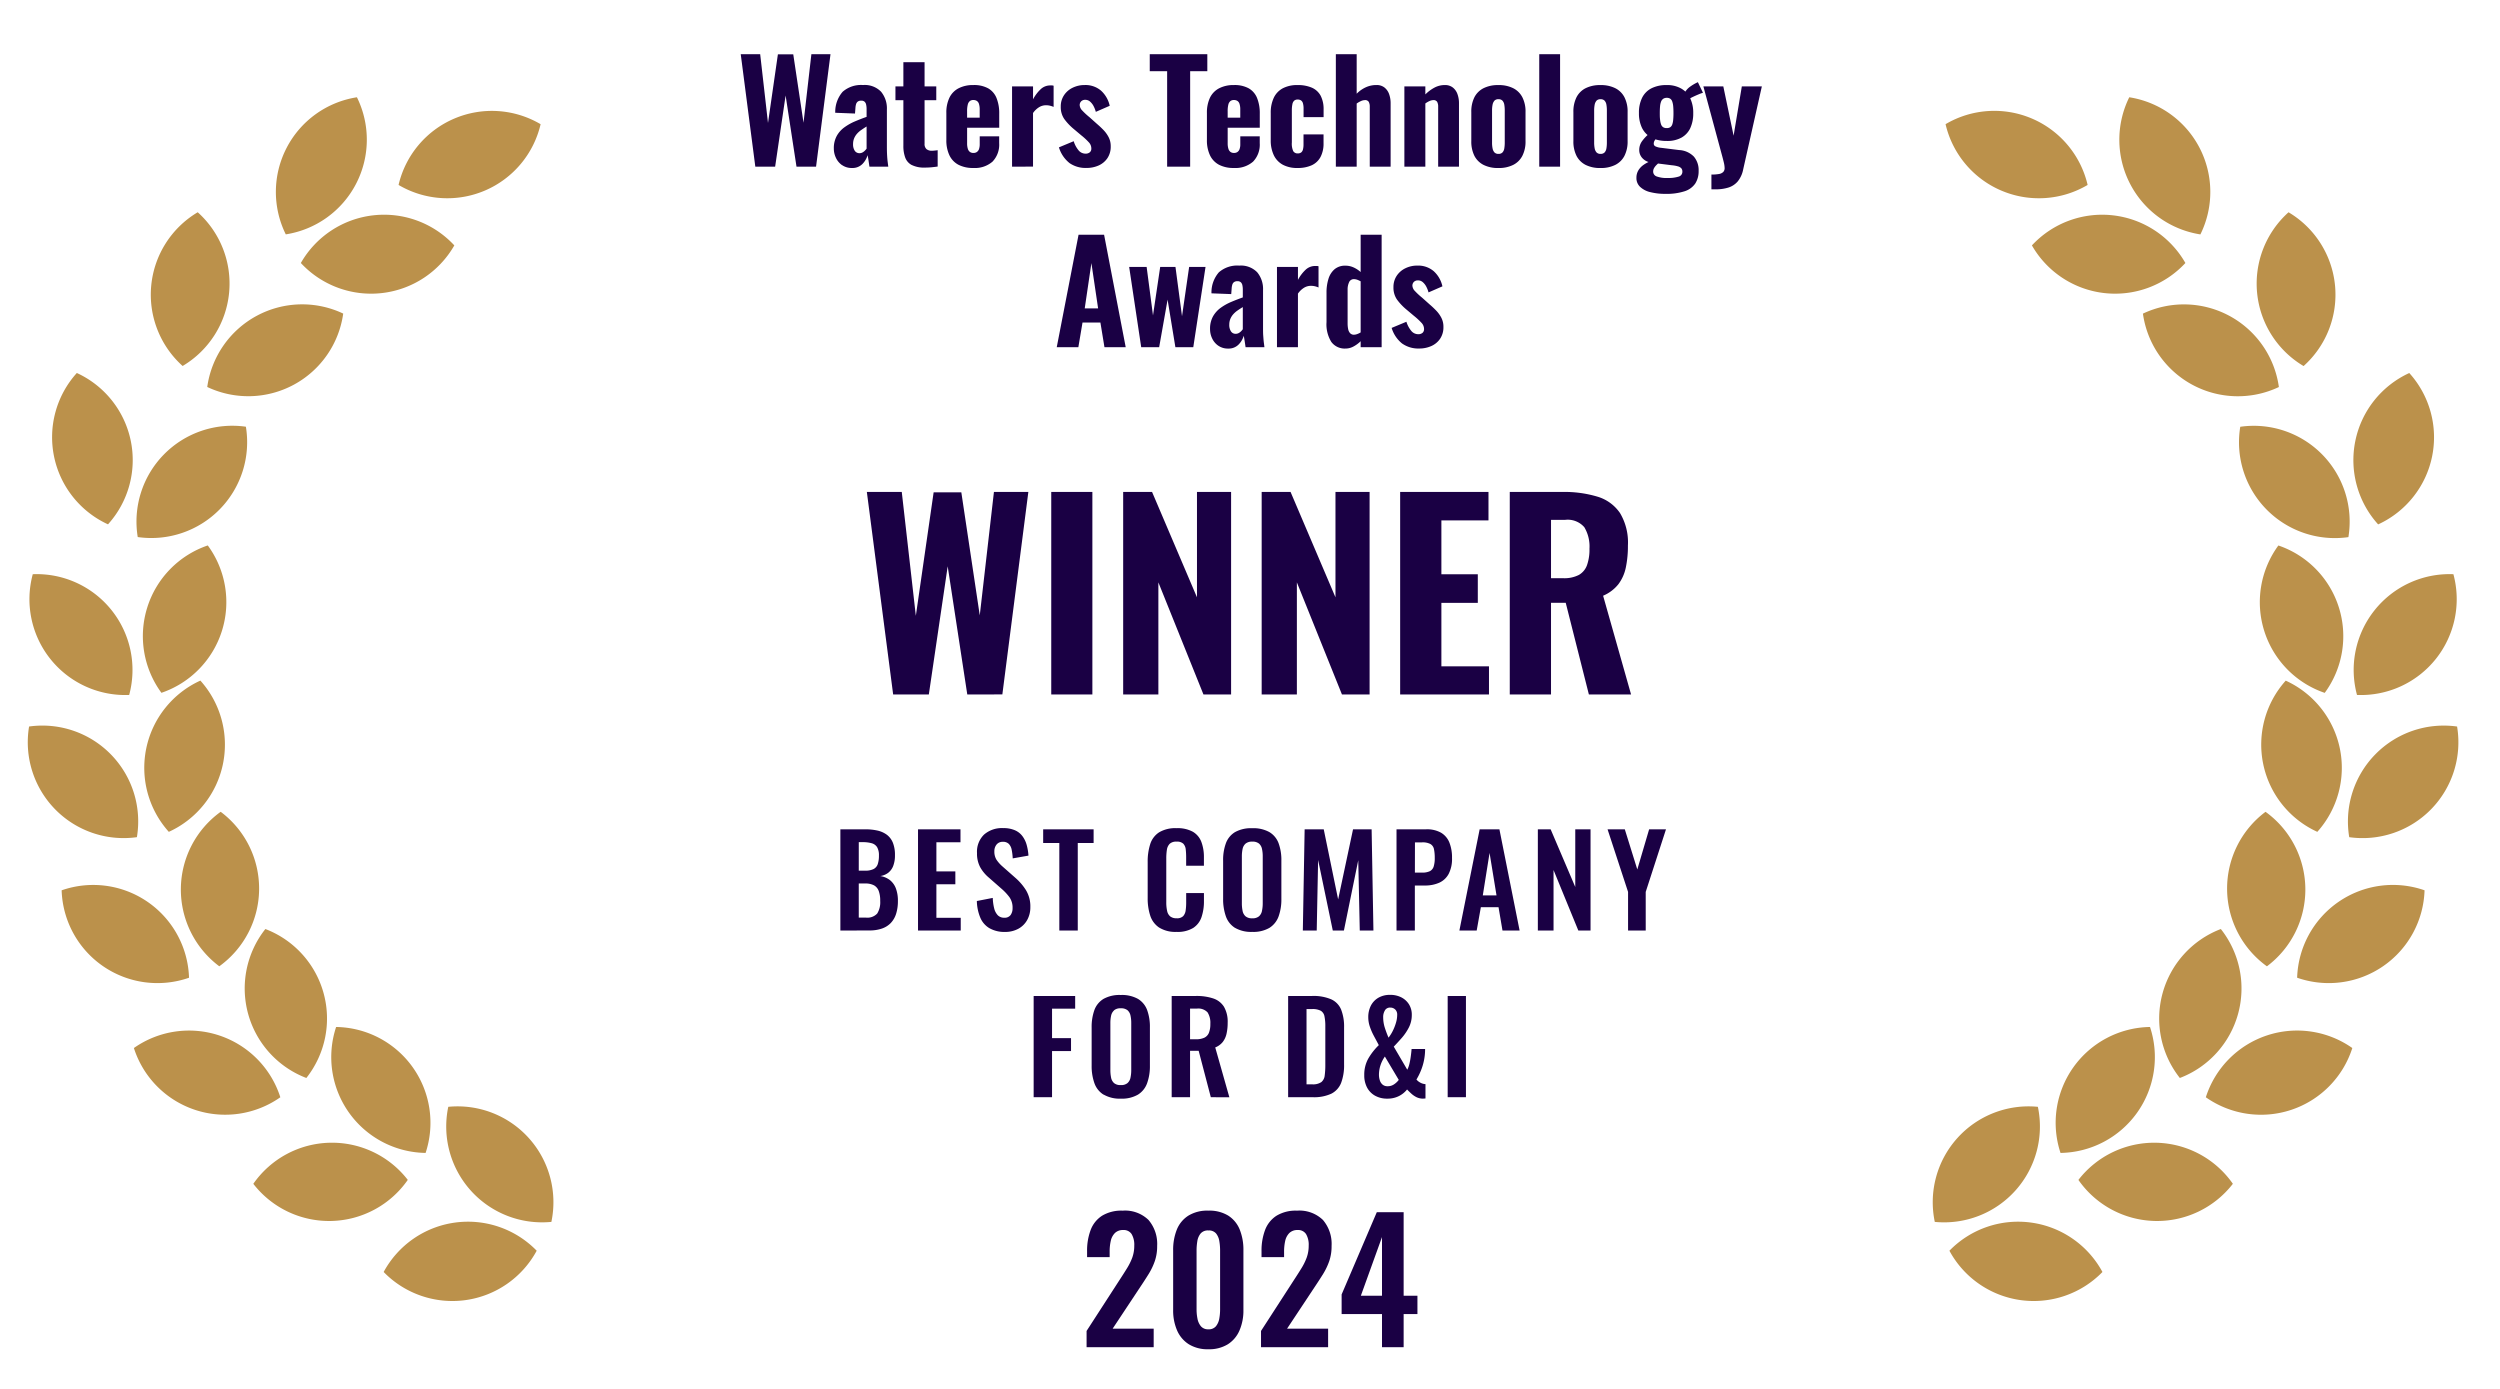
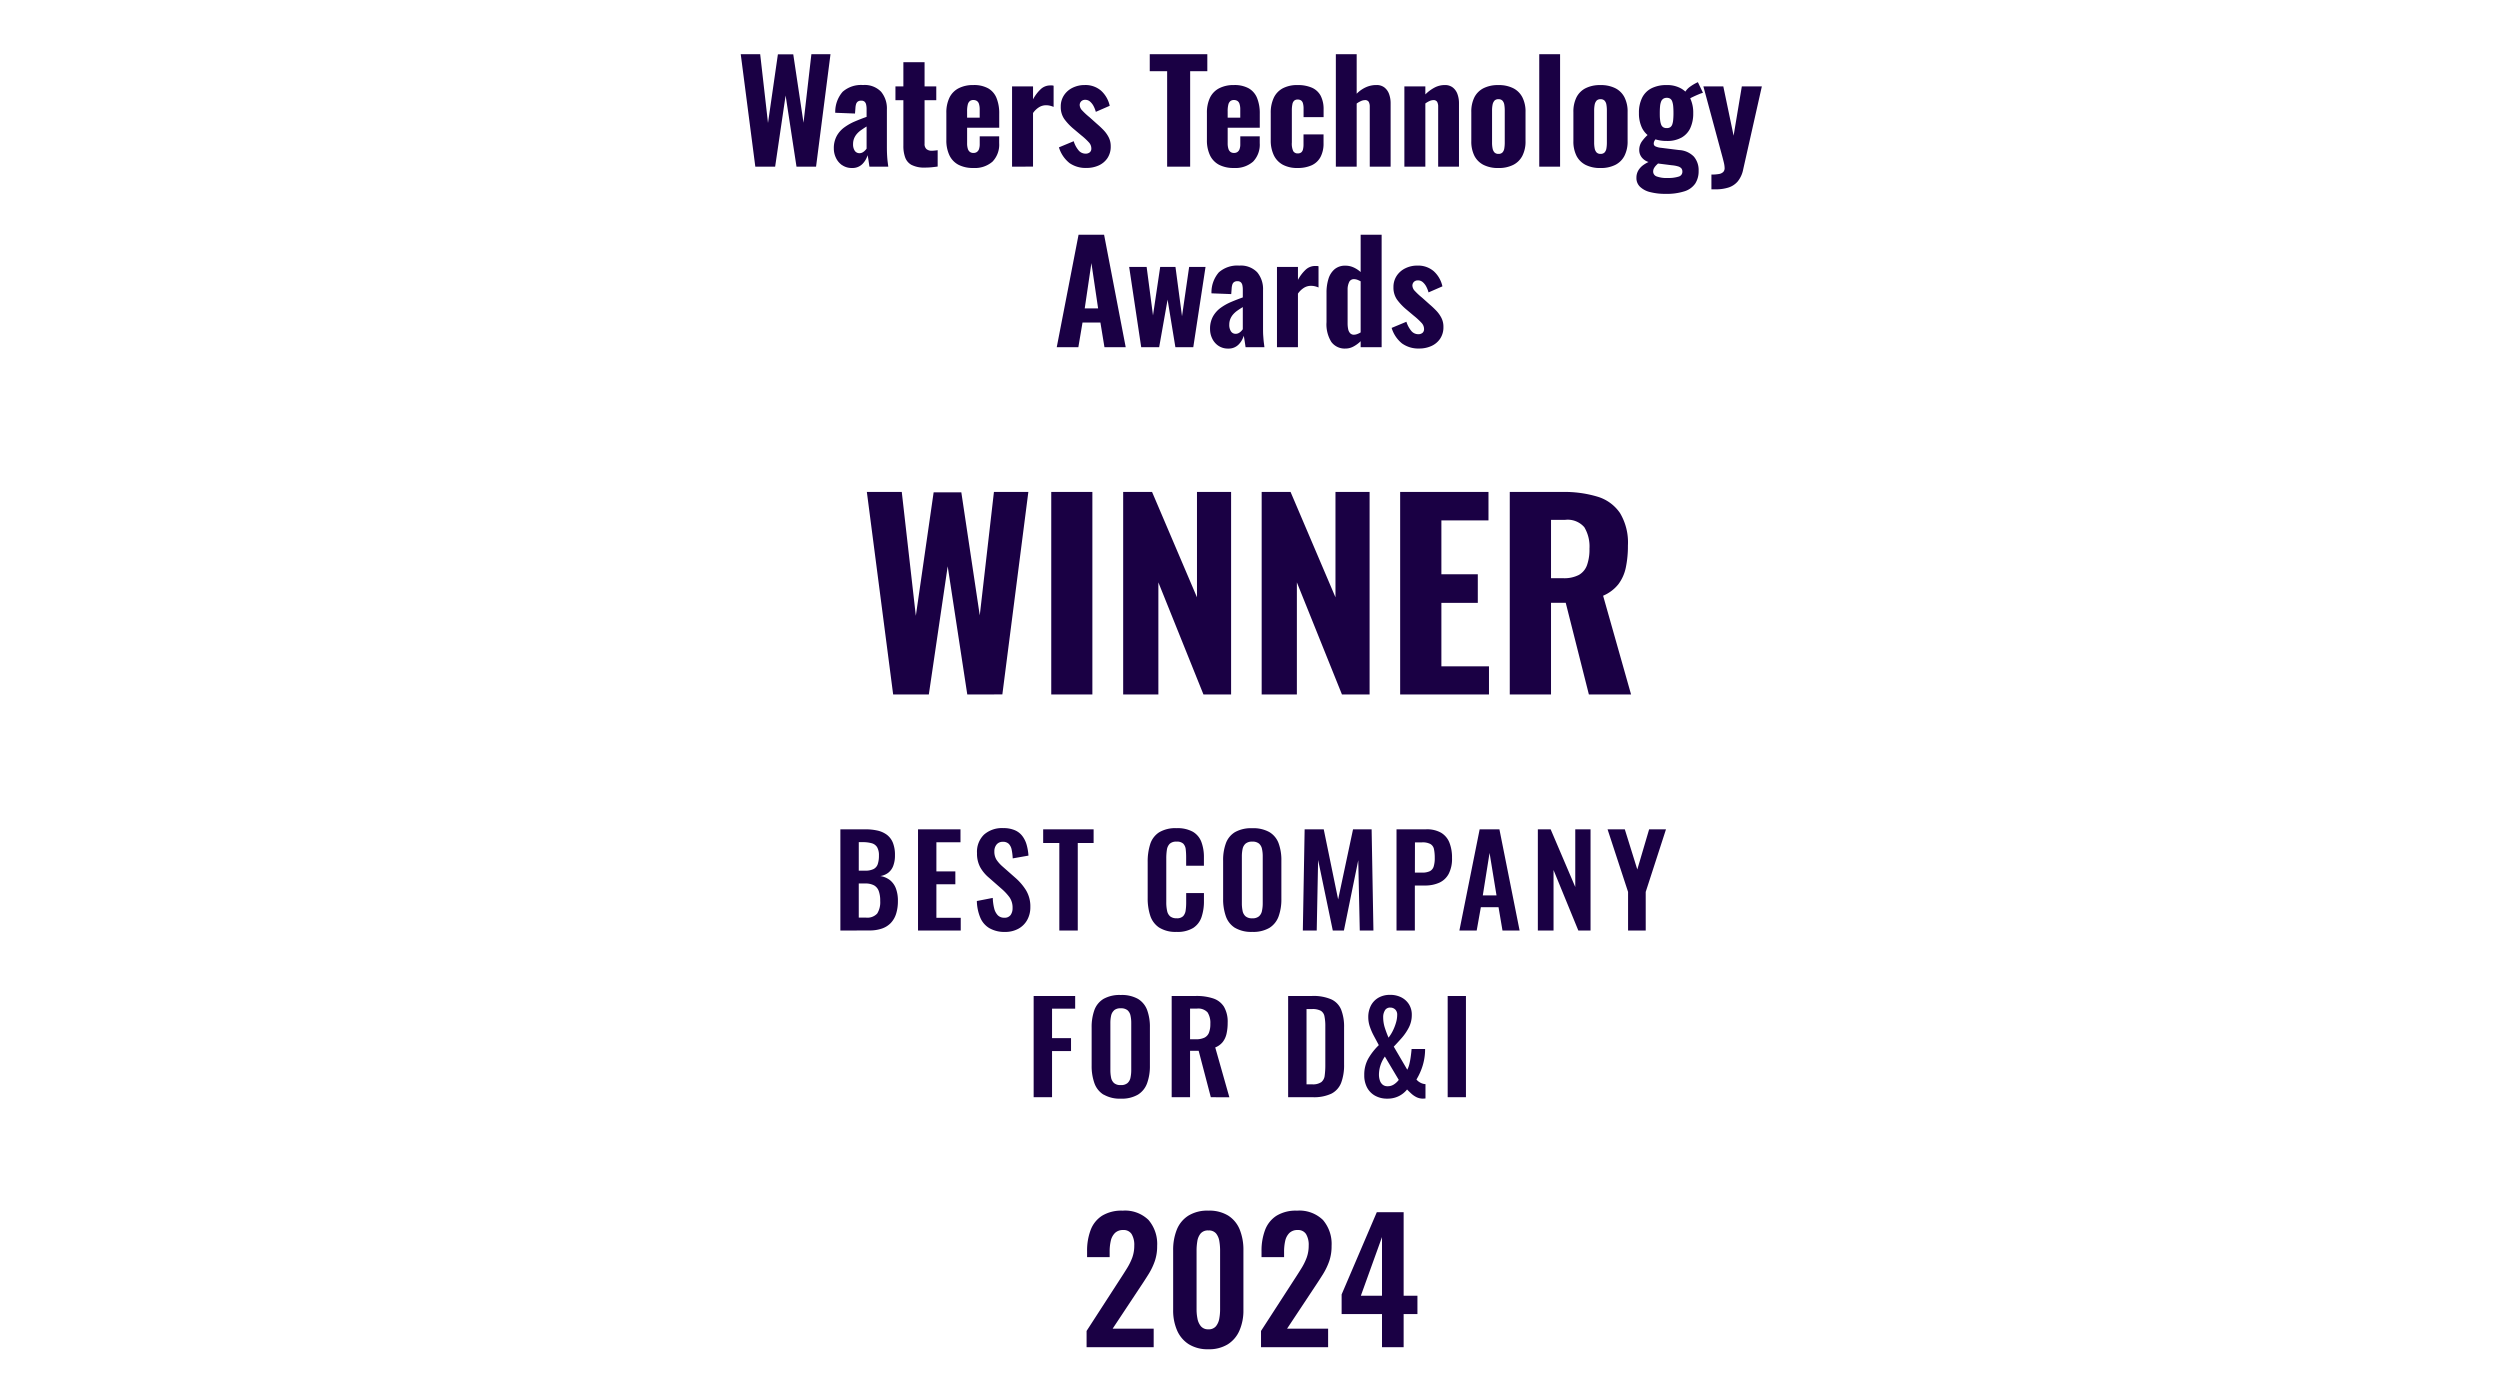
<svg xmlns="http://www.w3.org/2000/svg" viewBox="0 0 180 100">
-   <path fill="#bb914b" d="M32.276 79.691a6.9 6.9 0 0 1 7.423 8.285 6.9 6.9 0 0 1-7.423-8.285m-4.652 11.892a6.9 6.9 0 0 1 11.018-1.531 6.9 6.9 0 0 1-11.018 1.531m-3.423-17.64a6.9 6.9 0 0 1 6.442 9.068 6.9 6.9 0 0 1-6.442-9.069m-5.962 11.293a6.9 6.9 0 0 1 11.121-.283 6.9 6.9 0 0 1-11.121.283m.867-18.346a6.9 6.9 0 0 1 2.951 10.726 6.9 6.9 0 0 1-2.95-10.726M9.64 75.458a6.9 6.9 0 0 1 10.544 3.545A6.9 6.9 0 0 1 9.64 75.458m6.249-17.009a6.9 6.9 0 0 1-.1 11.124 6.9 6.9 0 0 1 .1-11.124M4.438 64.103a6.9 6.9 0 0 1 9.172 6.294 6.9 6.9 0 0 1-9.172-6.294m9.989-15.1a6.9 6.9 0 0 1-2.272 10.89 6.9 6.9 0 0 1 2.272-10.89m.533-9.732a6.9 6.9 0 0 1-3.337 10.612 6.9 6.9 0 0 1 3.337-10.612m2.744-8.547a6.9 6.9 0 0 1-7.787 7.944 6.9 6.9 0 0 1 7.787-7.944M2.094 52.309a6.9 6.9 0 0 1 7.763 7.967 6.9 6.9 0 0 1-7.763-7.966m.266-10.967a6.9 6.9 0 0 1 6.941 8.694 6.9 6.9 0 0 1-6.942-8.694m3.177-14.486a6.9 6.9 0 0 1 2.24 10.896 6.9 6.9 0 0 1-2.243-10.9m19.178-4.275a6.9 6.9 0 0 1-9.789 5.284 6.9 6.9 0 0 1 9.789-5.284m-10.48-7.3a6.9 6.9 0 0 1-1.082 11.073 6.9 6.9 0 0 1 1.084-11.067m18.478 2.385a6.9 6.9 0 0 1-11.05 1.267 6.9 6.9 0 0 1 11.05-1.268m6.213-8.725a6.9 6.9 0 0 1-10.227 4.373 6.9 6.9 0 0 1 10.227-4.373m-13.226-1.94a6.9 6.9 0 0 1-5.122 9.872 6.9 6.9 0 0 1 5.122-9.872m121.029 72.688a6.9 6.9 0 0 0-7.422 8.286 6.9 6.9 0 0 0 7.422-8.286m4.649 11.892a6.9 6.9 0 0 0-11.018-1.531 6.9 6.9 0 0 0 11.018 1.531m3.424-17.64a6.9 6.9 0 0 0-6.443 9.068 6.9 6.9 0 0 0 6.443-9.069m5.966 11.291a6.9 6.9 0 0 0-11.12-.279 6.9 6.9 0 0 0 11.12.28m-.866-18.345a6.9 6.9 0 0 0-2.951 10.726 6.9 6.9 0 0 0 2.951-10.726m9.466 8.569a6.9 6.9 0 0 0-10.546 3.545 6.9 6.9 0 0 0 10.546-3.543m-6.248-17.009a6.9 6.9 0 0 0 .1 11.124 6.9 6.9 0 0 0-.1-11.124m11.45 5.651a6.9 6.9 0 0 0-9.174 6.294 6.9 6.9 0 0 0 9.174-6.293m-9.992-15.1a6.9 6.9 0 0 0 2.271 10.89 6.9 6.9 0 0 0-2.271-10.885m-.532-9.733a6.9 6.9 0 0 0 3.336 10.612 6.9 6.9 0 0 0-3.336-10.612m-2.745-8.547a6.9 6.9 0 0 0 7.786 7.945 6.9 6.9 0 0 0-7.786-7.945M176.91 52.31a6.9 6.9 0 0 0-7.765 7.967 6.9 6.9 0 0 0 7.765-7.967m-.265-10.967a6.9 6.9 0 0 0-6.941 8.694 6.9 6.9 0 0 0 6.941-8.693m-3.177-14.487a6.9 6.9 0 0 0-2.242 10.9 6.9 6.9 0 0 0 2.242-10.9m-19.177-4.276a6.9 6.9 0 0 0 9.788 5.285 6.9 6.9 0 0 0-9.788-5.285m10.485-7.298a6.9 6.9 0 0 0 1.082 11.073 6.9 6.9 0 0 0-1.082-11.072m-18.478 2.385a6.9 6.9 0 0 0 11.05 1.267 6.9 6.9 0 0 0-11.05-1.267m-6.217-8.726a6.9 6.9 0 0 0 10.228 4.373 6.9 6.9 0 0 0-10.233-4.373m13.231-1.94a6.9 6.9 0 0 0 5.121 9.875 6.9 6.9 0 0 0-5.121-9.875" />
  <path fill="#1a0044" d="M85.589 96.783a2.22 2.22 0 0 1-.842-1 3.6 3.6 0 0 1-.28-1.463v-4.3a3.9 3.9 0 0 1 .267-1.494 2.13 2.13 0 0 1 .83-1 2.6 2.6 0 0 1 1.439-.36 2.6 2.6 0 0 1 1.433.36 2.15 2.15 0 0 1 .823 1 3.9 3.9 0 0 1 .267 1.494v4.3a3.6 3.6 0 0 1-.28 1.466 2.2 2.2 0 0 1-.839 1 2.55 2.55 0 0 1-1.4.36 2.56 2.56 0 0 1-1.418-.363Zm.852-7.966a1.16 1.16 0 0 0-.235.558 4 4 0 0 0-.053.665v4.26a3.4 3.4 0 0 0 .063.635 1.2 1.2 0 0 0 .246.551.66.66 0 0 0 .542.224.66.66 0 0 0 .547-.224 1.2 1.2 0 0 0 .238-.551 3.6 3.6 0 0 0 .058-.635v-4.26a4 4 0 0 0-.053-.665 1.2 1.2 0 0 0-.231-.558.67.67 0 0 0-.559-.224.68.68 0 0 0-.563.224ZM99.504 97v-2.387h-2.907V93.2l2.532-5.921h1.933v6.014h.993v1.319h-.993V97Zm-1.523-3.706h1.523v-4.225ZM90.793 97v-1.172l2.4-3.71q.27-.413.5-.785a4.3 4.3 0 0 0 .383-.77 2.5 2.5 0 0 0 .15-.877 1.5 1.5 0 0 0-.191-.833.67.67 0 0 0-.6-.291.82.82 0 0 0-.6.214 1.14 1.14 0 0 0-.3.567 3.5 3.5 0 0 0-.081.771v.4H90.83v-.428a4.2 4.2 0 0 1 .255-1.525 2.1 2.1 0 0 1 .818-1.025 2.66 2.66 0 0 1 1.482-.369 2.43 2.43 0 0 1 1.867.671 2.65 2.65 0 0 1 .622 1.868 3.3 3.3 0 0 1-.168 1.092 4.7 4.7 0 0 1-.443.929q-.274.441-.593.917l-2 3.018h2.954V97Zm-12.559 0v-1.172l2.4-3.71q.27-.413.5-.785a4.3 4.3 0 0 0 .384-.77 2.5 2.5 0 0 0 .149-.877 1.5 1.5 0 0 0-.191-.833.67.67 0 0 0-.6-.291.82.82 0 0 0-.6.214 1.14 1.14 0 0 0-.3.567 3.4 3.4 0 0 0-.081.771v.4H78.27v-.428a4.2 4.2 0 0 1 .256-1.525 2.1 2.1 0 0 1 .818-1.025 2.67 2.67 0 0 1 1.482-.369 2.42 2.42 0 0 1 1.867.671 2.65 2.65 0 0 1 .622 1.868 3.3 3.3 0 0 1-.168 1.092 4.7 4.7 0 0 1-.443.929q-.274.441-.593.917l-2 3.018h2.954V97Zm23.761-18a1.6 1.6 0 0 1-.378-.258q-.169-.155-.308-.3a1.75 1.75 0 0 1-.593.478 1.8 1.8 0 0 1-.838.182 1.74 1.74 0 0 1-.874-.212 1.45 1.45 0 0 1-.577-.592 1.86 1.86 0 0 1-.2-.89 2.36 2.36 0 0 1 .3-1.209 4.5 4.5 0 0 1 .747-.949q-.171-.324-.348-.652a4.3 4.3 0 0 1-.294-.67 2.1 2.1 0 0 1-.116-.691 1.8 1.8 0 0 1 .186-.828 1.4 1.4 0 0 1 .54-.57 1.64 1.64 0 0 1 .849-.209 1.74 1.74 0 0 1 .8.178 1.4 1.4 0 0 1 .553.5 1.4 1.4 0 0 1 .205.769 1.95 1.95 0 0 1-.211.9 3.7 3.7 0 0 1-.51.752q-.3.34-.577.629l.973 1.662a1.8 1.8 0 0 0 .152-.418 5 5 0 0 0 .1-.541q.04-.289.058-.532h.973a4 4 0 0 1-.085.841 4 4 0 0 1-.226.735 4.4 4.4 0 0 1-.312.62.9.9 0 0 0 .281.226.85.85 0 0 0 .37.106v1.031l-.1.009a1 1 0 0 1-.094.005 1.1 1.1 0 0 1-.447-.102Zm-2.6-2.3a2.2 2.2 0 0 0-.11.677 1.3 1.3 0 0 0 .064.412.65.65 0 0 0 .2.305.53.53 0 0 0 .352.115.8.8 0 0 0 .467-.134 1.4 1.4 0 0 0 .343-.322l-1-1.682a2.4 2.4 0 0 0-.314.621Zm.319-3.95a.9.9 0 0 0-.125.489 2.5 2.5 0 0 0 .122.772q.124.381.263.7a2.8 2.8 0 0 0 .3-.475 3.5 3.5 0 0 0 .233-.588 2 2 0 0 0 .091-.581.5.5 0 0 0-.143-.384.5.5 0 0 0-.357-.137.42.42 0 0 0-.382.196Zm-20.258 6.065a1.6 1.6 0 0 1-.658-.826 3.7 3.7 0 0 1-.2-1.272v-2.735a3.6 3.6 0 0 1 .2-1.263 1.57 1.57 0 0 1 .658-.8 2.36 2.36 0 0 1 1.237-.279 2.36 2.36 0 0 1 1.242.281 1.58 1.58 0 0 1 .658.8 3.5 3.5 0 0 1 .2 1.261v2.74a3.6 3.6 0 0 1-.2 1.265 1.6 1.6 0 0 1-.658.825 2.3 2.3 0 0 1-1.242.291 2.3 2.3 0 0 1-1.235-.296Zm.76-6.069a.7.7 0 0 0-.216.382 2.5 2.5 0 0 0-.053.549v3.358a2.7 2.7 0 0 0 .051.551.7.7 0 0 0 .211.393.7.7 0 0 0 .487.146.7.7 0 0 0 .487-.146.7.7 0 0 0 .213-.393 2.6 2.6 0 0 0 .054-.551V73.67a2.5 2.5 0 0 0-.054-.549.7.7 0 0 0-.213-.382.72.72 0 0 0-.487-.141.7.7 0 0 0-.479.14ZM104.233 79v-7.29h1.315V79Zm-11.487 0v-7.29h1.719a3.24 3.24 0 0 1 1.387.243 1.4 1.4 0 0 1 .712.745 3.35 3.35 0 0 1 .21 1.277v2.663a3.6 3.6 0 0 1-.21 1.321 1.48 1.48 0 0 1-.7.783 2.94 2.94 0 0 1-1.35.257Zm1.324-.928h.409a1.05 1.05 0 0 0 .657-.161.7.7 0 0 0 .242-.472 5.5 5.5 0 0 0 .045-.762v-2.785a3.4 3.4 0 0 0-.061-.714.59.59 0 0 0-.261-.4 1.25 1.25 0 0 0-.64-.125h-.391ZM87.179 79l-.875-3.341h-.62V79h-1.323v-7.29h1.745a3.8 3.8 0 0 1 1.243.177 1.45 1.45 0 0 1 .777.6 2.15 2.15 0 0 1 .266 1.153 3.5 3.5 0 0 1-.081.786 1.5 1.5 0 0 1-.276.6 1.3 1.3 0 0 1-.538.389l1.017 3.588Zm-1.495-4.172h.419a1.4 1.4 0 0 0 .614-.115.67.67 0 0 0 .328-.36 1.7 1.7 0 0 0 .1-.638 1.4 1.4 0 0 0-.2-.823.91.91 0 0 0-.774-.272h-.487ZM74.423 79v-7.29h2.989v.915h-1.665v2.123h1.367v.93h-1.367V79Zm14.5-12.192a1.6 1.6 0 0 1-.658-.826 3.7 3.7 0 0 1-.2-1.272v-2.735a3.5 3.5 0 0 1 .2-1.263 1.56 1.56 0 0 1 .657-.8 2.36 2.36 0 0 1 1.237-.28 2.36 2.36 0 0 1 1.242.282 1.57 1.57 0 0 1 .658.8 3.5 3.5 0 0 1 .2 1.261v2.74a3.6 3.6 0 0 1-.2 1.265 1.62 1.62 0 0 1-.658.825 2.3 2.3 0 0 1-1.242.291 2.3 2.3 0 0 1-1.233-.289Zm.76-6.069a.7.7 0 0 0-.216.382 2.6 2.6 0 0 0-.053.548v3.358a2.7 2.7 0 0 0 .051.551.7.7 0 0 0 .212.394.7.7 0 0 0 .486.145.7.7 0 0 0 .487-.145.7.7 0 0 0 .213-.394 2.6 2.6 0 0 0 .054-.551v-3.358a2.5 2.5 0 0 0-.054-.548.7.7 0 0 0-.213-.382.72.72 0 0 0-.487-.141.7.7 0 0 0-.478.141Zm-6.229 6.043a1.64 1.64 0 0 1-.638-.859 4 4 0 0 1-.183-1.255v-2.6a4.1 4.1 0 0 1 .183-1.293 1.58 1.58 0 0 1 .638-.846 2.27 2.27 0 0 1 1.257-.3 2.27 2.27 0 0 1 1.177.259 1.43 1.43 0 0 1 .611.732 3.1 3.1 0 0 1 .183 1.112v.6h-1.279v-.625a5 5 0 0 0-.031-.56.7.7 0 0 0-.174-.4.65.65 0 0 0-.482-.149.68.68 0 0 0-.5.158.77.77 0 0 0-.2.427 4 4 0 0 0-.044.6v3.168a2.8 2.8 0 0 0 .064.65.68.68 0 0 0 .228.387.72.72 0 0 0 .454.128.62.62 0 0 0 .473-.157.76.76 0 0 0 .178-.42 4 4 0 0 0 .036-.584V64.3h1.279v.587a3.5 3.5 0 0 1-.174 1.142 1.5 1.5 0 0 1-.6.783 2.15 2.15 0 0 1-1.2.284 2.2 2.2 0 0 1-1.254-.314Zm-12.2.057a1.6 1.6 0 0 1-.665-.75 3.3 3.3 0 0 1-.256-1.216l1.147-.224a3.5 3.5 0 0 0 .1.751 1.1 1.1 0 0 0 .262.5.63.63 0 0 0 .466.176.52.52 0 0 0 .459-.2.83.83 0 0 0 .138-.492 1.3 1.3 0 0 0-.22-.779 3.8 3.8 0 0 0-.577-.617l-.917-.805a2.7 2.7 0 0 1-.617-.744 2.06 2.06 0 0 1-.229-1.015 1.72 1.72 0 0 1 .506-1.333 1.95 1.95 0 0 1 1.376-.467 2.05 2.05 0 0 1 .853.157 1.34 1.34 0 0 1 .545.436 1.9 1.9 0 0 1 .3.634 3.7 3.7 0 0 1 .124.753l-1.133.2a4 4 0 0 0-.073-.611.85.85 0 0 0-.2-.425.58.58 0 0 0-.439-.157.55.55 0 0 0-.454.2.75.75 0 0 0-.156.484 1.1 1.1 0 0 0 .154.607 2.5 2.5 0 0 0 .439.49l.907.8a4 4 0 0 1 .769.89 2.24 2.24 0 0 1 .322 1.228 1.86 1.86 0 0 1-.229.932 1.6 1.6 0 0 1-.64.631 1.96 1.96 0 0 1-.96.226 2.15 2.15 0 0 1-1.098-.26Zm45.967.161v-2.783l-1.477-4.507h1.242l.9 2.892.852-2.892h1.214l-1.46 4.507V67Zm-3.58 0-1.786-4.359V67h-1.13v-7.29h.921l1.773 4.154V59.71h1.1V67Zm-5.461 0-.286-1.683h-1.272l-.3 1.683h-1.246l1.46-7.29h1.422l1.455 7.29Zm-1.418-2.533h.987l-.5-3.057ZM100.549 67v-7.29h2.138a2.06 2.06 0 0 1 1.065.243 1.45 1.45 0 0 1 .6.7 2.9 2.9 0 0 1 .193 1.12 2.35 2.35 0 0 1-.242 1.15 1.45 1.45 0 0 1-.68.634 2.5 2.5 0 0 1-1.031.2h-.723v3.24Zm1.323-4.173h.506a1.25 1.25 0 0 0 .567-.1.56.56 0 0 0 .279-.335 2 2 0 0 0 .078-.621 3 3 0 0 0-.058-.641.55.55 0 0 0-.255-.361 1.2 1.2 0 0 0-.612-.118h-.5ZM97.903 67l-.109-5.064L96.761 67h-.8l-1.057-5.083-.1 5.083h-1l.13-7.29h1.375l1.037 5.049 1.073-5.049h1.338l.13 7.29Zm-21.632 0v-6.306h-1.163v-.984h3.632v.984h-1.141V67Zm-10.174 0v-7.29h3.058v.932H67.42v2.1h1.365v.924H67.42v2.418h1.753v.914Zm-5.59 0v-7.29h1.791a4 4 0 0 1 .873.089 1.8 1.8 0 0 1 .677.3 1.36 1.36 0 0 1 .438.574 2.35 2.35 0 0 1 .151.9 2.1 2.1 0 0 1-.121.76 1.14 1.14 0 0 1-.355.5 1.26 1.26 0 0 1-.581.243 1.5 1.5 0 0 1 .711.305 1.4 1.4 0 0 1 .418.6 2.5 2.5 0 0 1 .14.894 3 3 0 0 1-.129.917 1.7 1.7 0 0 1-.384.664 1.6 1.6 0 0 1-.638.4 2.7 2.7 0 0 1-.893.137Zm1.324-.933h.508a.96.96 0 0 0 .821-.294 1.54 1.54 0 0 0 .215-.907 2 2 0 0 0-.105-.711.77.77 0 0 0-.34-.41 1.3 1.3 0 0 0-.635-.134h-.464Zm0-3.38h.454a1.3 1.3 0 0 0 .615-.117.62.62 0 0 0 .3-.359 1.9 1.9 0 0 0 .083-.609 1.16 1.16 0 0 0-.128-.6.66.66 0 0 0-.389-.288 2.4 2.4 0 0 0-.672-.079h-.262ZM114.399 50l-1.667-6.6h-1.059V50h-2.97V35.42h3.785a8.3 8.3 0 0 1 2.525.338 3 3 0 0 1 1.625 1.178 4.12 4.12 0 0 1 .572 2.341 7.5 7.5 0 0 1-.152 1.589 3 3 0 0 1-.54 1.205 2.8 2.8 0 0 1-1.094.821l2.013 7.109Zm-2.726-8.369h.873a2.3 2.3 0 0 0 1.135-.237 1.32 1.32 0 0 0 .586-.71 3.4 3.4 0 0 0 .175-1.182 2.7 2.7 0 0 0-.369-1.54 1.58 1.58 0 0 0-1.387-.532h-1.012ZM100.811 50V35.42h6.36v2.05h-3.391v3.875h2.622v2.063h-2.622v4.568h3.427V50Zm-4.191 0-3.245-8.069V50H90.84V35.42h2.081l3.233 7.587V35.42h2.457V50Zm-9.972 0-3.245-8.069V50h-2.535V35.42h2.08l3.234 7.587V35.42h2.457V50ZM75.69 50V35.42h2.961V50Zm-6.046 0-1.41-9.227L66.876 50h-2.569l-1.894-14.58h2.514l1.013 8.918 1.282-8.892h1.993l1.328 8.86 1.02-8.887h2.478l-1.872 14.58Zm31.307-25.267a2.28 2.28 0 0 1-.753-1.124l1.063-.443a1.9 1.9 0 0 0 .353.66.64.64 0 0 0 .493.236.45.45 0 0 0 .318-.1.35.35 0 0 0 .107-.268.65.65 0 0 0-.162-.427 5 5 0 0 0-.568-.527l-.542-.456a4 4 0 0 1-.678-.718 1.5 1.5 0 0 1-.253-.889 1.45 1.45 0 0 1 .232-.818 1.56 1.56 0 0 1 .626-.543 1.9 1.9 0 0 1 .86-.193 1.72 1.72 0 0 1 1.178.4 2.06 2.06 0 0 1 .629 1.094l-1 .436a2 2 0 0 0-.159-.41 1.1 1.1 0 0 0-.254-.327.52.52 0 0 0-.351-.129.4.4 0 0 0-.289.108.38.38 0 0 0-.108.277.6.6 0 0 0 .184.385 5 5 0 0 0 .516.478l.54.483q.242.206.47.442a2.2 2.2 0 0 1 .376.524 1.4 1.4 0 0 1 .148.658 1.47 1.47 0 0 1-.239.847 1.5 1.5 0 0 1-.635.527 2.1 2.1 0 0 1-.859.177 2.02 2.02 0 0 1-1.241-.36Zm-5.09-.105a2.4 2.4 0 0 1-.352-1.434v-2.119a3.3 3.3 0 0 1 .141-1 1.47 1.47 0 0 1 .443-.693 1.16 1.16 0 0 1 .773-.253 1.4 1.4 0 0 1 .593.126 2 2 0 0 1 .508.332V16.9h1.511V25h-1.511v-.433a2.2 2.2 0 0 1-.529.388 1.2 1.2 0 0 1-.566.141 1.19 1.19 0 0 1-1.009-.468Zm1.274-4.308a1.2 1.2 0 0 0-.107.532v2.441a2 2 0 0 0 .041.41.6.6 0 0 0 .142.289.36.36 0 0 0 .278.107.7.7 0 0 0 .221-.043 1.4 1.4 0 0 0 .257-.122v-3.679a2 2 0 0 0-.231-.108.7.7 0 0 0-.244-.048.37.37 0 0 0-.359.221Zm-9.42 4.569a1.3 1.3 0 0 1-.442-.527 1.54 1.54 0 0 1-.149-.661 1.83 1.83 0 0 1 .207-.91 1.95 1.95 0 0 1 .55-.622 3.8 3.8 0 0 1 .761-.428q.42-.178.84-.327v-.545a1.5 1.5 0 0 0-.031-.332.4.4 0 0 0-.114-.215.35.35 0 0 0-.245-.076.4.4 0 0 0-.245.069.36.36 0 0 0-.124.19 1.2 1.2 0 0 0-.044.278l-.031.392-1.422-.055a2.2 2.2 0 0 1 .53-1.51 2 2 0 0 1 1.47-.486 1.63 1.63 0 0 1 1.294.482 1.88 1.88 0 0 1 .419 1.277v2.687c0 .228 0 .429.014.607s.023.334.041.469.031.254.045.354h-1.358q-.03-.215-.071-.48a5 5 0 0 0-.061-.346 1.47 1.47 0 0 1-.377.639 1 1 0 0 1-.745.284 1.2 1.2 0 0 1-.711-.208Zm1.376-2.525a1.7 1.7 0 0 0-.311.279 1.2 1.2 0 0 0-.2.33 1.1 1.1 0 0 0-.072.406.83.83 0 0 0 .122.479.39.39 0 0 0 .341.176.45.45 0 0 0 .209-.05.7.7 0 0 0 .176-.131 1 1 0 0 0 .126-.149v-1.593a6 6 0 0 0-.39.252ZM91.942 25v-5.78h1.511v.931a2.8 2.8 0 0 1 .577-.753 1 1 0 0 1 .671-.247h.126a.4.4 0 0 1 .107.022v1.526a1.5 1.5 0 0 0-.251-.085 1.2 1.2 0 0 0-.292-.034.94.94 0 0 0-.506.142 1.5 1.5 0 0 0-.433.418v3.857Zm-7.314 0-.562-3.426L83.459 25h-1.292l-.867-5.78h1.258l.458 3.488.518-3.488h1.1l.471 3.548.513-3.548h1.18L85.916 25Zm-5.107 0-.292-1.78h-1.288l-.3 1.78h-1.556l1.571-8.1h1.838l1.557 8.1ZM78.1 22.206h.964l-.483-3.264Zm40.717-8.373a1.6 1.6 0 0 1-.733-.383.86.86 0 0 1-.261-.645 1.03 1.03 0 0 1 .136-.533 1.3 1.3 0 0 1 .376-.4 2.3 2.3 0 0 1 .36-.208 1 1 0 0 1-.417-.251.85.85 0 0 1-.253-.621 1.06 1.06 0 0 1 .213-.641 3 3 0 0 1 .388-.429 1.6 1.6 0 0 1-.4-.509 2.4 2.4 0 0 1-.222-1.07 2.4 2.4 0 0 1 .229-1.105 1.53 1.53 0 0 1 .675-.682 2.35 2.35 0 0 1 1.091-.231 2.03 2.03 0 0 1 1.048.25 1.7 1.7 0 0 1 .3.221 1.3 1.3 0 0 1 .3-.325 3.2 3.2 0 0 1 .6-.354l.366.763a3 3 0 0 0-.312.113 8 8 0 0 0-.405.181 2 2 0 0 0-.2.106 2.4 2.4 0 0 1 .217 1.069 2.5 2.5 0 0 1-.21 1.069 1.52 1.52 0 0 1-.632.688 2.1 2.1 0 0 1-1.071.243 2.6 2.6 0 0 1-.807-.116q-.026.035-.049.07a.44.44 0 0 0-.074.246.21.21 0 0 0 .119.188 1.2 1.2 0 0 0 .416.106l1.285.16a1.6 1.6 0 0 1 1.069.473 1.5 1.5 0 0 1 .342 1.023 1.64 1.64 0 0 1-.241.913 1.47 1.47 0 0 1-.766.558 4.2 4.2 0 0 1-1.382.188 4.3 4.3 0 0 1-1.095-.126Zm.441-1.944a1 1 0 0 0-.165.213.5.5 0 0 0-.065.256.37.37 0 0 0 .245.343 2.1 2.1 0 0 0 .825.114 2.4 2.4 0 0 0 .766-.1.355.355 0 0 0 .267-.354.37.37 0 0 0-.07-.236.5.5 0 0 0-.232-.142 2.2 2.2 0 0 0-.451-.084l-1-.126q-.064.059-.12.115Zm.5-4.777a.4.4 0 0 0-.155.191 1.2 1.2 0 0 0-.077.338q-.021.21-.021.5c0 .29.007.346.021.481a1.4 1.4 0 0 0 .072.337.4.4 0 0 0 .149.2.46.46 0 0 0 .257.064.46.46 0 0 0 .251-.061.4.4 0 0 0 .144-.19 1.4 1.4 0 0 0 .07-.336 5 5 0 0 0 .021-.492q0-.292-.02-.5a1.4 1.4 0 0 0-.07-.338.4.4 0 0 0-.145-.2.45.45 0 0 0-.249-.063.46.46 0 0 0-.252.068Zm3.464 6.52v-1.064a3 3 0 0 0 .537-.039.57.57 0 0 0 .314-.146.4.4 0 0 0 .1-.292 2 2 0 0 0-.062-.412q-.062-.258-.15-.577l-1.318-4.881h1.435l.741 3.549.592-3.549h1.442l-1.34 5.958a1.96 1.96 0 0 1-.393.878 1.46 1.46 0 0 1-.67.445 3 3 0 0 1-.913.13Zm-9.05-1.756a1.5 1.5 0 0 1-.662-.653 2.3 2.3 0 0 1-.226-1.067v-2.09A2.3 2.3 0 0 1 113.51 7a1.5 1.5 0 0 1 .662-.653 2.3 2.3 0 0 1 1.061-.221 2.3 2.3 0 0 1 1.06.221 1.5 1.5 0 0 1 .666.653 2.25 2.25 0 0 1 .229 1.066v2.09a2.26 2.26 0 0 1-.229 1.067 1.5 1.5 0 0 1-.666.653 2.3 2.3 0 0 1-1.06.221 2.3 2.3 0 0 1-1.064-.222Zm.779-4.626a.6.6 0 0 0-.135.29 2.2 2.2 0 0 0-.037.427v2.29a2.2 2.2 0 0 0 .037.427.6.6 0 0 0 .135.29.38.38 0 0 0 .291.105.38.38 0 0 0 .29-.105.56.56 0 0 0 .13-.29 2.4 2.4 0 0 0 .033-.427v-2.29a2.4 2.4 0 0 0-.033-.427.56.56 0 0 0-.13-.29.38.38 0 0 0-.29-.106.38.38 0 0 0-.294.105Zm-8.129 4.626a1.5 1.5 0 0 1-.663-.653 2.3 2.3 0 0 1-.225-1.067v-2.09A2.3 2.3 0 0 1 106.159 7a1.5 1.5 0 0 1 .663-.653 2.3 2.3 0 0 1 1.061-.221 2.3 2.3 0 0 1 1.06.221 1.5 1.5 0 0 1 .665.653 2.24 2.24 0 0 1 .23 1.066v2.09a2.24 2.24 0 0 1-.23 1.067 1.5 1.5 0 0 1-.665.653 2.3 2.3 0 0 1-1.06.221 2.3 2.3 0 0 1-1.064-.222Zm.778-4.626a.6.6 0 0 0-.135.29 2 2 0 0 0-.037.427v2.29a2 2 0 0 0 .037.427.6.6 0 0 0 .135.29.38.38 0 0 0 .291.105.37.37 0 0 0 .289-.105.56.56 0 0 0 .13-.29 2.5 2.5 0 0 0 .032-.427v-2.29a2.5 2.5 0 0 0-.032-.427.57.57 0 0 0-.13-.29.37.37 0 0 0-.289-.106.38.38 0 0 0-.294.105Zm-15.248 4.605a1.53 1.53 0 0 1-.643-.691 2.46 2.46 0 0 1-.216-1.076V8.137a2.5 2.5 0 0 1 .217-1.092 1.5 1.5 0 0 1 .644-.684 2.2 2.2 0 0 1 1.073-.236 2.5 2.5 0 0 1 1.039.193 1.32 1.32 0 0 1 .625.582 2.1 2.1 0 0 1 .208.982v.553h-1.442v-.594a1.4 1.4 0 0 0-.046-.408.37.37 0 0 0-.141-.206.44.44 0 0 0-.239-.06.37.37 0 0 0-.243.076.45.45 0 0 0-.134.252 2.2 2.2 0 0 0-.041.483v2.277a1.3 1.3 0 0 0 .1.627.36.36 0 0 0 .323.164.4.4 0 0 0 .249-.07.4.4 0 0 0 .129-.217 1.5 1.5 0 0 0 .039-.374v-.706h1.442v.636a2.06 2.06 0 0 1-.213.98 1.37 1.37 0 0 1-.629.6 2.4 2.4 0 0 1-1.029.2 2.16 2.16 0 0 1-1.075-.241Zm-4.582.008a1.5 1.5 0 0 1-.653-.686 2.5 2.5 0 0 1-.219-1.092V8.136a2.5 2.5 0 0 1 .22-1.1 1.5 1.5 0 0 1 .659-.679 2.24 2.24 0 0 1 1.067-.233 2.1 2.1 0 0 1 1.067.238 1.4 1.4 0 0 1 .6.7 2.9 2.9 0 0 1 .193 1.122v1.013h-2.311v1.12a1.3 1.3 0 0 0 .053.4.44.44 0 0 0 .155.227.43.43 0 0 0 .246.069.43.43 0 0 0 .247-.068.42.42 0 0 0 .154-.208 1 1 0 0 0 .053-.368v-.554h1.4v.488a1.76 1.76 0 0 1-.48 1.335 1.93 1.93 0 0 1-1.379.456 2.24 2.24 0 0 1-1.075-.232Zm.818-4.584a.46.46 0 0 0-.146.247 1.9 1.9 0 0 0-.05.493v.452h.907V7.9a1.3 1.3 0 0 0-.051-.412.4.4 0 0 0-.154-.221.47.47 0 0 0-.261-.066.4.4 0 0 0-.247.078Zm-11.592 4.455a2.3 2.3 0 0 1-.753-1.124l1.063-.443a1.9 1.9 0 0 0 .353.66.64.64 0 0 0 .493.235.45.45 0 0 0 .318-.1.34.34 0 0 0 .106-.267.64.64 0 0 0-.161-.427 4.7 4.7 0 0 0-.568-.528l-.542-.456a4 4 0 0 1-.678-.717 1.5 1.5 0 0 1-.252-.889 1.44 1.44 0 0 1 .232-.818 1.55 1.55 0 0 1 .625-.544 1.94 1.94 0 0 1 .86-.193 1.72 1.72 0 0 1 1.178.4 2.06 2.06 0 0 1 .629 1.094l-1 .436a2 2 0 0 0-.16-.411 1.1 1.1 0 0 0-.253-.326.52.52 0 0 0-.351-.13.4.4 0 0 0-.289.108.38.38 0 0 0-.108.278.6.6 0 0 0 .184.385 5 5 0 0 0 .516.478l.54.483q.242.206.47.441a2.2 2.2 0 0 1 .376.524 1.4 1.4 0 0 1 .148.658 1.47 1.47 0 0 1-.239.848 1.5 1.5 0 0 1-.635.527 2.1 2.1 0 0 1-.859.176 2.03 2.03 0 0 1-1.245-.358Zm-7.987.129a1.5 1.5 0 0 1-.653-.686 2.5 2.5 0 0 1-.219-1.092V8.136a2.46 2.46 0 0 1 .221-1.1 1.5 1.5 0 0 1 .659-.679 2.24 2.24 0 0 1 1.067-.233 2.1 2.1 0 0 1 1.067.238 1.4 1.4 0 0 1 .6.7 2.9 2.9 0 0 1 .193 1.122v1.013h-2.312v1.12a1.3 1.3 0 0 0 .053.4.43.43 0 0 0 .156.227.43.43 0 0 0 .245.069.43.43 0 0 0 .247-.068.43.43 0 0 0 .155-.208 1.1 1.1 0 0 0 .052-.368v-.554h1.4v.488a1.76 1.76 0 0 1-.48 1.335 1.92 1.92 0 0 1-1.378.456 2.24 2.24 0 0 1-1.075-.232Zm.818-4.584a.46.46 0 0 0-.146.247 1.9 1.9 0 0 0-.05.493v.452h.907V7.9a1.3 1.3 0 0 0-.051-.412.4.4 0 0 0-.153-.221.47.47 0 0 0-.262-.066.4.4 0 0 0-.247.078Zm-9.2 4.611a1.33 1.33 0 0 1-.441-.528 1.54 1.54 0 0 1-.15-.661 1.83 1.83 0 0 1 .208-.91 1.9 1.9 0 0 1 .55-.621 3.8 3.8 0 0 1 .761-.429q.419-.178.84-.327V7.87a1.5 1.5 0 0 0-.032-.332.4.4 0 0 0-.113-.215.35.35 0 0 0-.246-.076.4.4 0 0 0-.245.068.37.37 0 0 0-.124.191 1.2 1.2 0 0 0-.044.277l-.031.392-1.422-.056a2.2 2.2 0 0 1 .531-1.509 2 2 0 0 1 1.469-.487 1.63 1.63 0 0 1 1.3.482 1.88 1.88 0 0 1 .418 1.277v2.687q0 .34.015.607.015.265.04.469l.045.354h-1.357l-.071-.48a6 6 0 0 0-.061-.346 1.5 1.5 0 0 1-.377.639 1 1 0 0 1-.746.283 1.2 1.2 0 0 1-.711-.206Zm1.376-2.526a1.7 1.7 0 0 0-.311.28 1.2 1.2 0 0 0-.2.33 1.1 1.1 0 0 0-.071.4.83.83 0 0 0 .121.48.4.4 0 0 0 .341.176.45.45 0 0 0 .21-.05.7.7 0 0 0 .175-.13 1 1 0 0 0 .127-.149V9.108q-.208.127-.389.255Zm3.639 2.516a1 1 0 0 1-.467-.539 2.4 2.4 0 0 1-.132-.852V7.215h-.571v-.993h.571V4.477h1.526v1.745h.843v.993h-.843v3.134a.48.48 0 0 0 .138.386.56.56 0 0 0 .376.118 2 2 0 0 0 .229-.014l.2-.023v1.175c-.1.015-.23.031-.4.049s-.347.026-.527.026a1.96 1.96 0 0 1-.94-.187Zm45.184.121V3.9h1.5V12Zm-7.278 0V7.686a.7.7 0 0 0-.074-.355.3.3 0 0 0-.283-.122.7.7 0 0 0-.266.066 1.5 1.5 0 0 0-.3.176V12h-1.51V6.22h1.51v.578a2.8 2.8 0 0 1 .66-.491 1.56 1.56 0 0 1 .734-.183.9.9 0 0 1 .582.176 1.04 1.04 0 0 1 .335.473 1.9 1.9 0 0 1 .111.664v4.562Zm-4.925 0V7.686a.7.7 0 0 0-.075-.355.3.3 0 0 0-.284-.122.7.7 0 0 0-.273.067 1.7 1.7 0 0 0-.31.179v4.546h-1.5V3.9h1.5v2.849a2.2 2.2 0 0 1 .666-.468 1.8 1.8 0 0 1 .76-.158.9.9 0 0 1 .572.176 1.05 1.05 0 0 1 .335.473 1.9 1.9 0 0 1 .111.664v4.562Zm-14.589 0V5.127h-1.252V3.9h4.145v1.226h-1.236V12Zm-11.166 0v-5.78h1.511v.93a2.8 2.8 0 0 1 .577-.753 1 1 0 0 1 .671-.247h.126a.4.4 0 0 1 .107.022v1.525a1.5 1.5 0 0 0-.252-.085 1.2 1.2 0 0 0-.291-.035.95.95 0 0 0-.507.143 1.5 1.5 0 0 0-.432.417v3.858Zm-15.52 0-.784-5.126-.754 5.126h-1.427L53.333 3.9h1.4l.563 4.954.712-4.94h1.107l.738 4.922.567-4.936h1.376l-1.04 8.1Z" />
</svg>